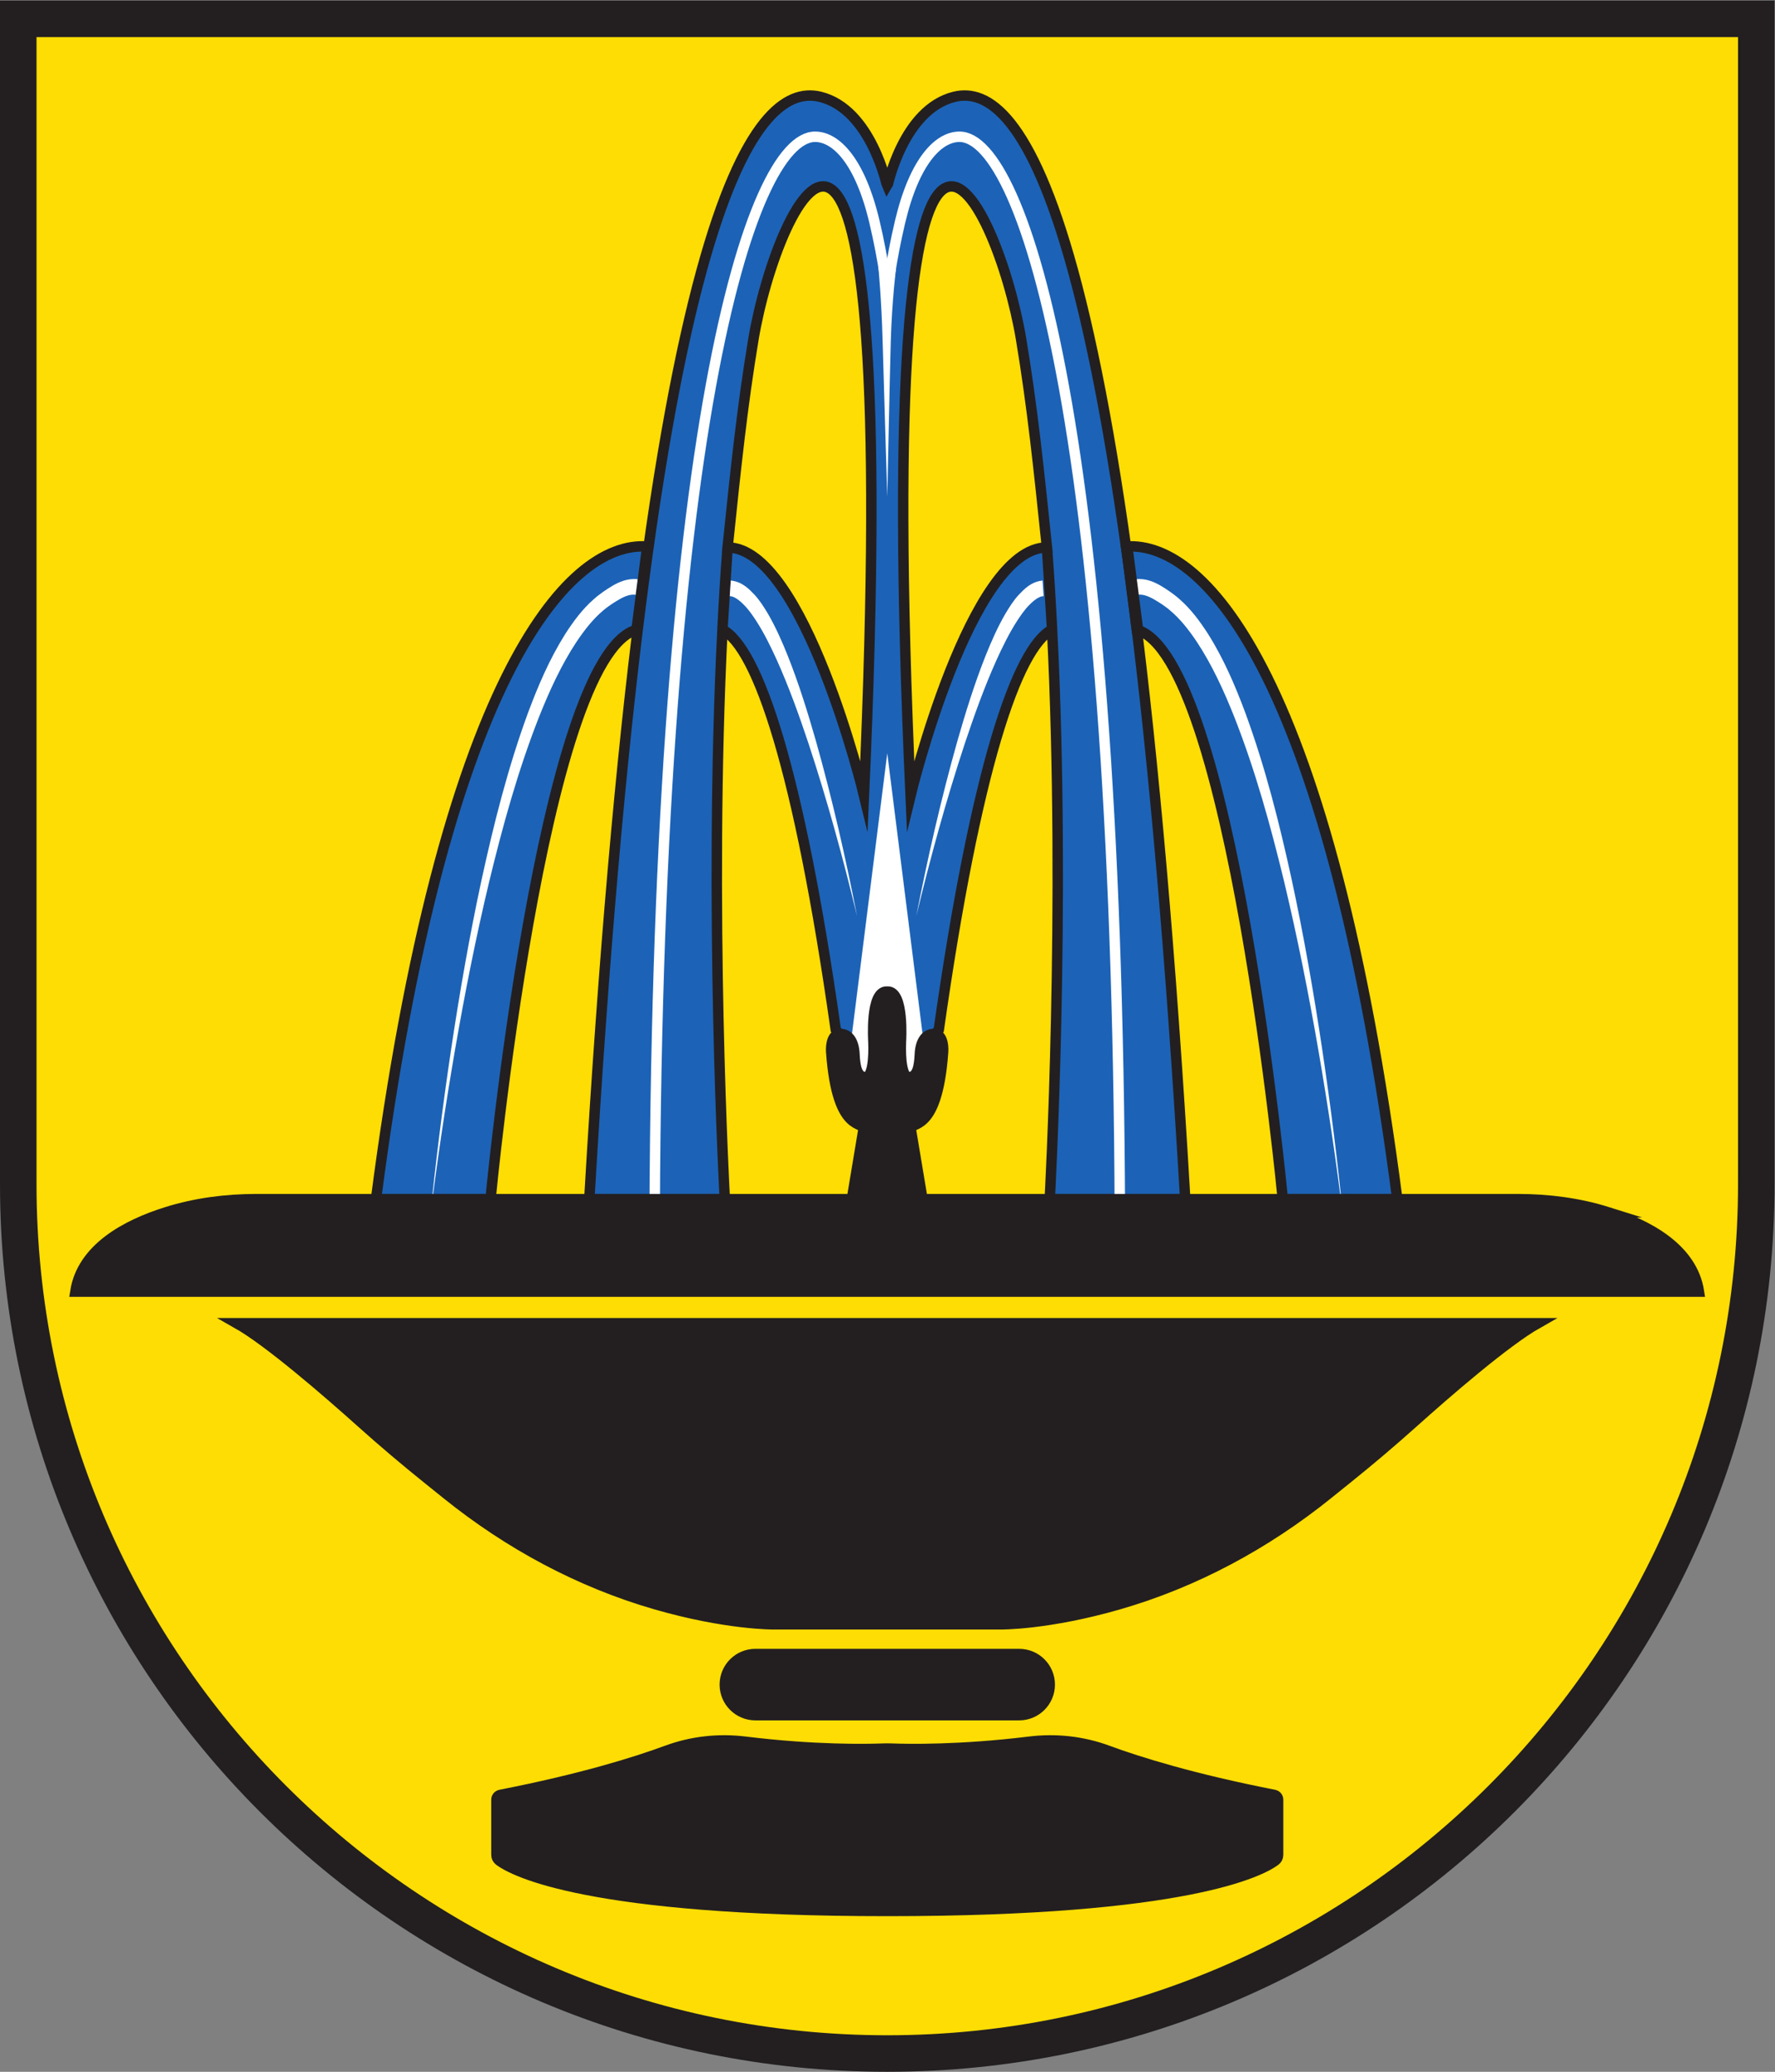
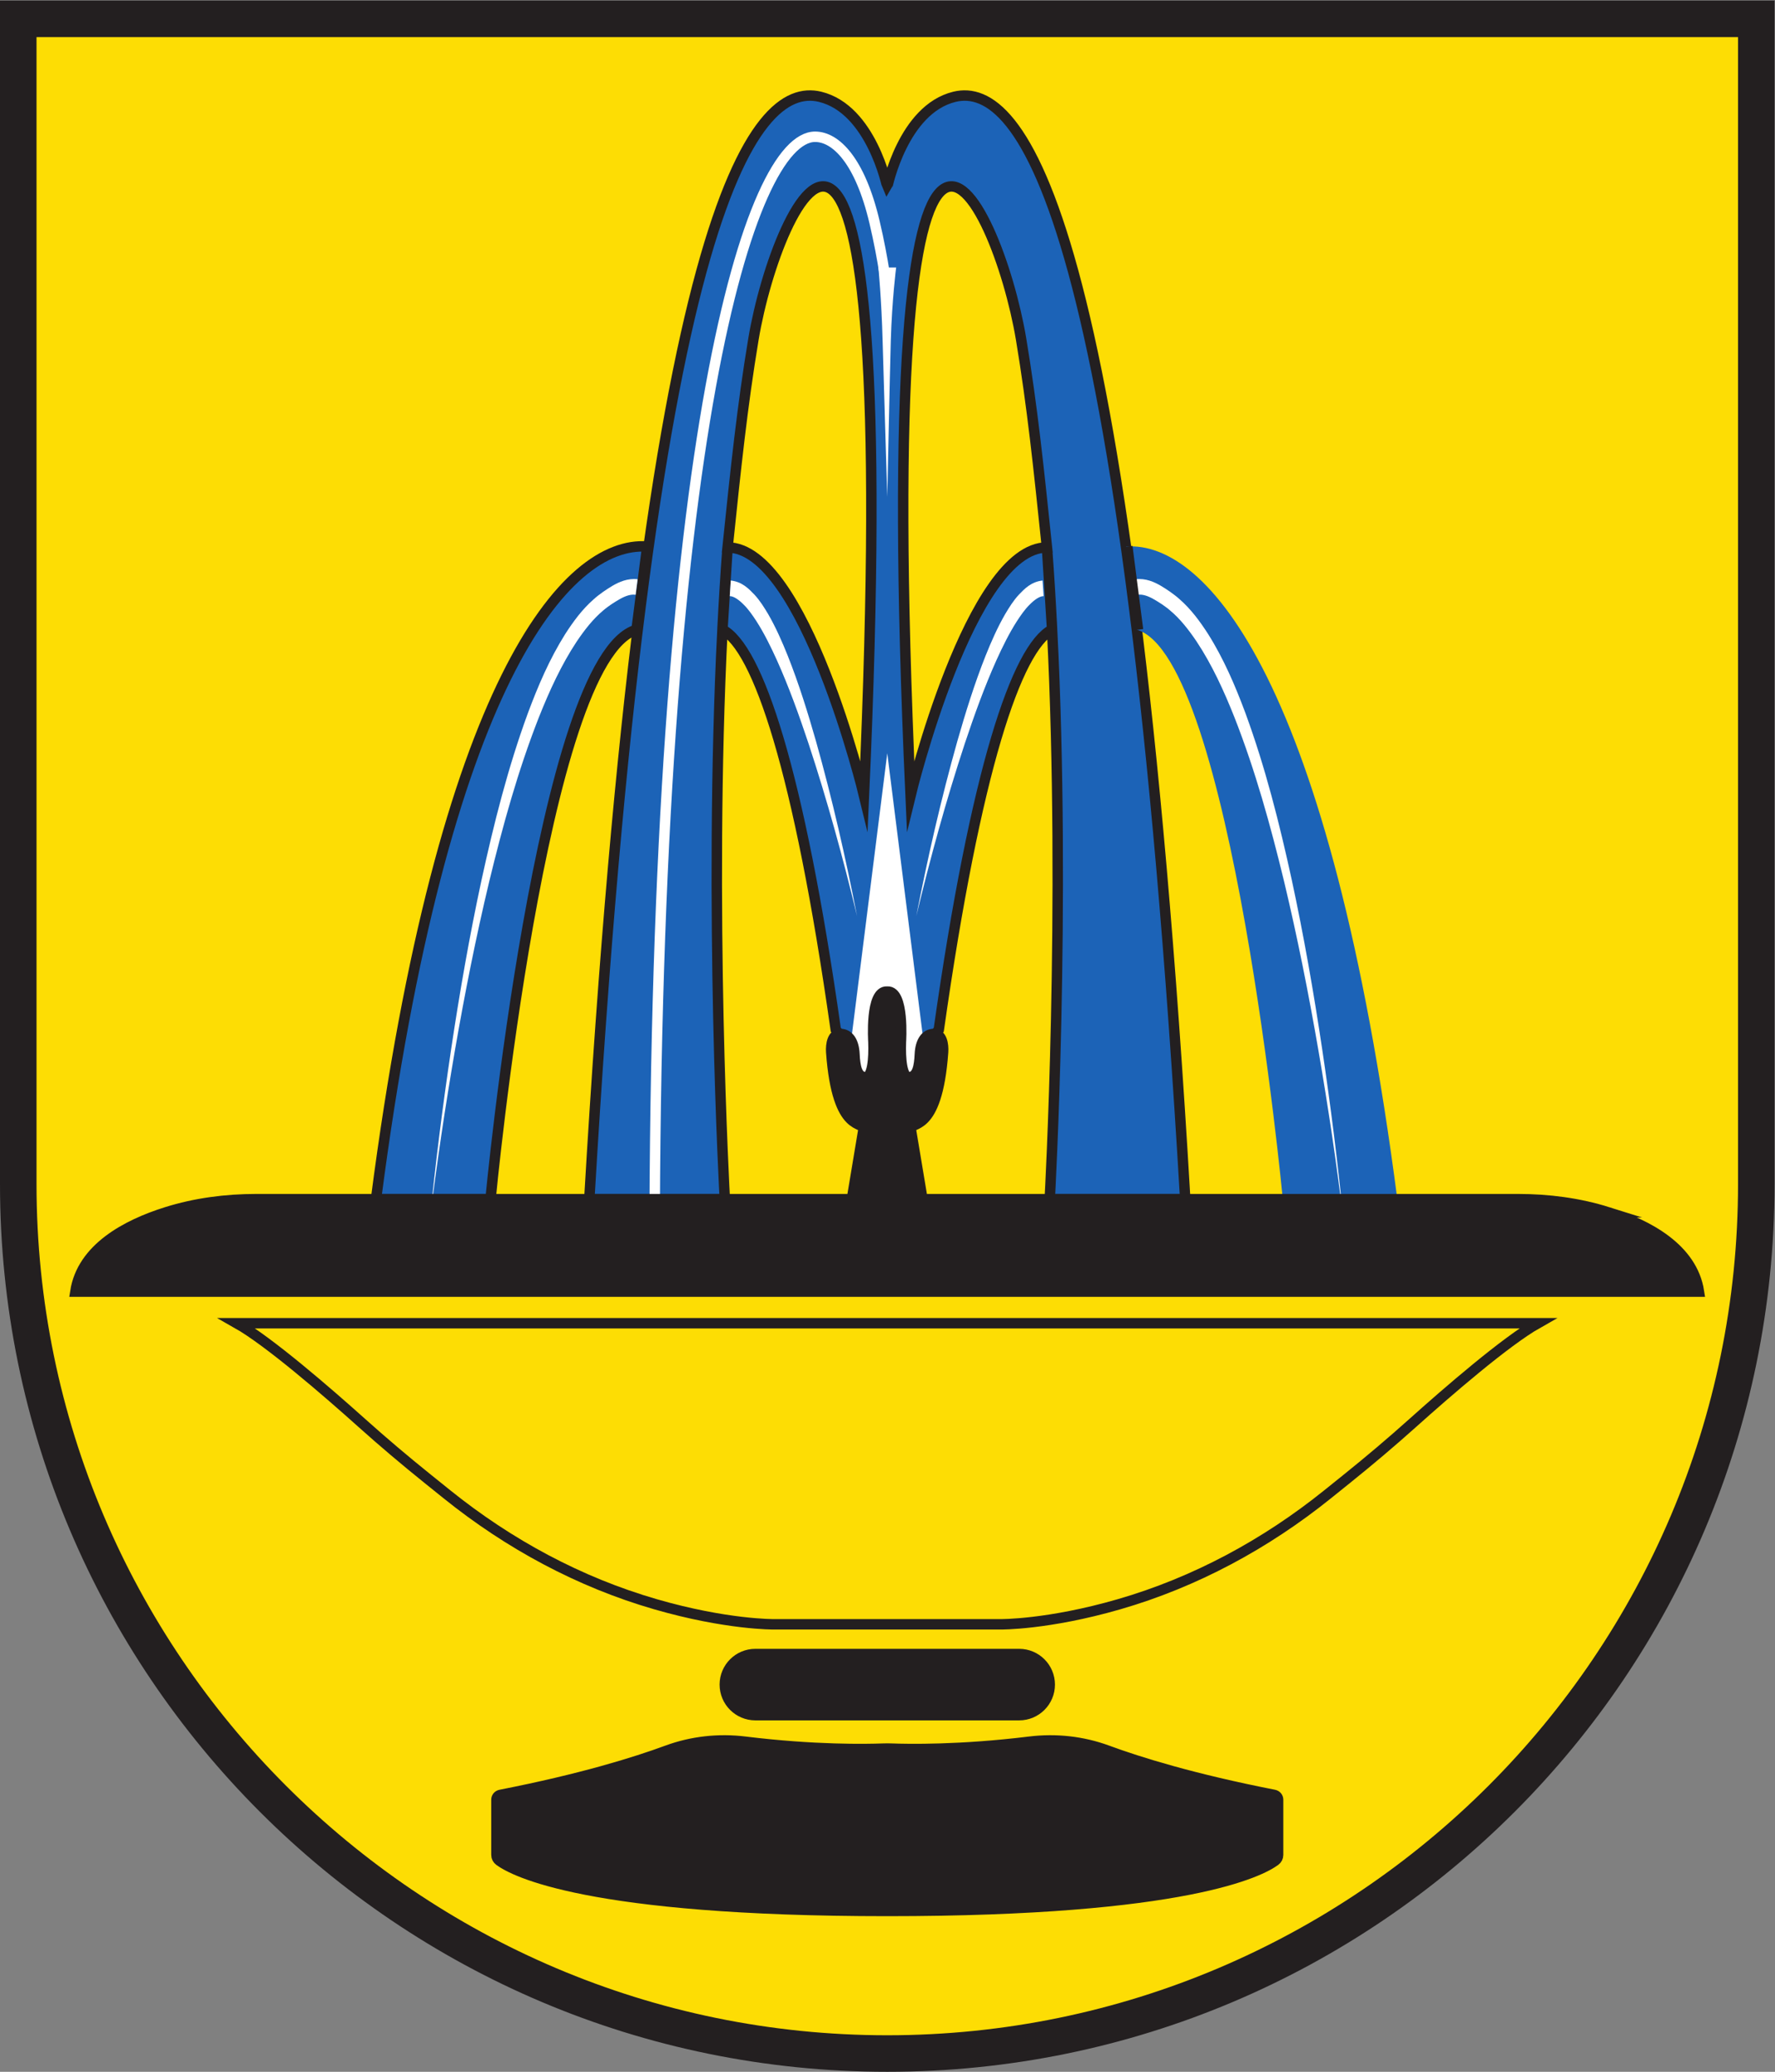
<svg xmlns="http://www.w3.org/2000/svg" viewBox="0 0 226.773 264.573" height="264.573" width="226.773" xml:space="preserve" id="svg2" version="1.1">
  <rect x="0" y="0" width="226.773" height="264.573" fill="#808080" stroke="none" />
  <defs id="defs6" />
  <g transform="matrix(1.333,0,0,-1.333,0,264.573)" id="g10">
    <g transform="scale(0.1)" id="g12">
      <path id="path14" style="fill:#fddd04;fill-opacity:1;fill-rule:evenodd;stroke:none" d="M 850.391,17.5 C 391.137,17.5 17.5,391.129 17.5,850.391 V 1966.75 H 1683.29 V 850.391 C 1683.29,391.129 1309.66,17.5 850.391,17.5" />
      <path id="path16" style="fill:#231f20;fill-opacity:1;fill-rule:nonzero;stroke:none" d="M 1700.79,1984.25 H 0 V 850.391 C 0,380.73 380.734,0 850.391,0 1320.06,0 1700.79,380.73 1700.79,850.391 V 1984.25 Z m -35,-35 V 850.391 C 1665.79,400.781 1300.01,35 850.391,35 400.781,35 35,400.781 35,850.391 V 1949.25 h 1630.79" />
      <path id="path18" style="fill:#1c63b7;fill-opacity:1;fill-rule:nonzero;stroke:none" d="m 1003.49,1459.83 c 1.92,-25.47 3.51,-51.33 4.83,-77.33 z M 872.723,1222.85 c -37.25,829.69 83.496,571.53 105.918,437.1 10.781,-64.67 16.922,-123.77 24.809,-199.63 -73.337,0 -130.727,-237.47 -130.727,-237.47 z m -44.66,0 c 0,0 -57.391,237.47 -130.727,237.47 7.887,75.86 14.031,134.96 24.812,199.63 22.418,134.43 143.172,392.59 105.915,-437.1 z m -135.59,159.65 c 1.312,26 2.91,51.86 4.824,77.33 z M 1135.97,835.988 c -55.5,946.452 -157.146,1071.642 -221.169,1056.082 -49.258,-11.97 -64.403,-86.29 -64.41,-86.3 -0.004,0.01 -15.149,74.33 -64.403,86.3 C 721.965,1907.63 620.32,1782.44 564.816,835.988 h 129.872 c 0,0 -15.692,279.462 -2.258,545.682 33.683,-17.51 73.148,-133.4 108.582,-383.248 l 49.379,-66.383 49.382,66.383 c 35.438,249.848 74.903,365.738 108.587,383.248 13.43,-266.22 -2.26,-545.682 -2.26,-545.682 h 129.87" />
      <path id="path20" style="fill:none;stroke:#231f20;stroke-width:10;stroke-linecap:butt;stroke-linejoin:miter;stroke-miterlimit:10;stroke-dasharray:none;stroke-opacity:1" d="m 1003.49,1459.83 c 1.92,-25.47 3.51,-51.33 4.83,-77.33 z M 872.723,1222.85 c -37.25,829.69 83.496,571.53 105.918,437.1 10.781,-64.67 16.922,-123.77 24.809,-199.63 -73.337,0 -130.727,-237.47 -130.727,-237.47 z m -44.66,0 c 0,0 -57.391,237.47 -130.727,237.47 7.887,75.86 14.031,134.96 24.812,199.63 22.418,134.43 143.172,392.59 105.915,-437.1 z m -135.59,159.65 c 1.312,26 2.91,51.86 4.824,77.33 z M 1135.97,835.988 c -55.5,946.452 -157.146,1071.642 -221.169,1056.082 -49.258,-11.97 -64.403,-86.29 -64.41,-86.3 -0.004,0.01 -15.149,74.33 -64.403,86.3 C 721.965,1907.63 620.32,1782.44 564.816,835.988 h 129.872 c 0,0 -15.692,279.462 -2.258,545.682 33.683,-17.51 73.148,-133.4 108.582,-383.248 l 49.379,-66.383 49.382,66.383 c 35.438,249.848 74.903,365.738 108.587,383.248 13.43,-266.22 -2.26,-545.682 -2.26,-545.682 z" />
      <path id="path22" style="fill:#1c63b7;fill-opacity:1;fill-rule:nonzero;stroke:none" d="M 620.32,1461.22 C 542.176,1466.77 424.746,1330.2 360.379,835.988 h 109.762 c 0,0 49.261,519.522 139.929,545.532 l 10.25,79.7" />
      <path id="path24" style="fill:none;stroke:#231f20;stroke-width:10;stroke-linecap:butt;stroke-linejoin:miter;stroke-miterlimit:10;stroke-dasharray:none;stroke-opacity:1" d="M 620.32,1461.22 C 542.176,1466.77 424.746,1330.2 360.379,835.988 h 109.762 c 0,0 49.261,519.522 139.929,545.532 z" />
      <path id="path26" style="fill:none;stroke:#ffffff;stroke-width:10;stroke-linecap:butt;stroke-linejoin:miter;stroke-miterlimit:10;stroke-dasharray:none;stroke-opacity:1" d="m 627.402,784.781 c 0,786.899 92.043,1068.989 153.801,1068.989 19.934,0 43.086,-22.98 56.949,-81.63 8.793,-37.21 12.239,-67.57 12.239,-67.57" />
      <path id="path28" style="fill:#1c63b7;fill-opacity:1;fill-rule:nonzero;stroke:none" d="m 1079.3,1461.22 c 78.15,5.55 195.57,-131.02 259.94,-625.232 h -109.76 c 0,0 -49.26,519.522 -139.92,545.532 l -10.26,79.7" />
-       <path id="path30" style="fill:none;stroke:#231f20;stroke-width:10;stroke-linecap:butt;stroke-linejoin:miter;stroke-miterlimit:10;stroke-dasharray:none;stroke-opacity:1" d="m 1079.3,1461.22 c 78.15,5.55 195.57,-131.02 259.94,-625.232 h -109.76 c 0,0 -49.26,519.522 -139.92,545.532 z" />
      <path id="path32" style="fill:#ffffff;fill-opacity:1;fill-rule:nonzero;stroke:none" d="m 411.945,815.32 c 5.332,54.809 12.278,109.469 20.387,163.961 8.156,54.489 17.625,108.809 29.246,162.739 11.766,53.89 25.274,107.55 44.406,159.69 9.696,26 20.672,51.74 35.77,75.72 7.672,11.88 16.156,23.56 27.332,33.32 2.691,2.52 5.762,4.7 8.777,6.93 2.879,1.98 5.828,3.96 9.082,5.88 6.336,3.72 14.696,7.45 24.176,6.32 l -1.93,-14.88 c -4.39,0.7 -9.566,-1 -15.023,-4.07 -2.711,-1.51 -5.523,-3.3 -8.355,-5.16 -2.543,-1.82 -5.153,-3.55 -7.54,-5.7 -9.824,-8.14 -18.031,-18.77 -25.492,-29.8 -14.801,-22.33 -26.187,-47.27 -36.273,-72.59 -19.996,-50.86 -34.68,-103.95 -47.606,-157.32 -12.797,-53.46 -23.48,-107.46 -32.867,-161.68 -9.336,-54.231 -17.512,-108.692 -24.09,-163.36" />
      <path id="path34" style="fill:#ffffff;fill-opacity:1;fill-rule:nonzero;stroke:none" d="m 700.406,1428.65 c 10.989,-1.24 17.242,-7.91 22.629,-13.48 5.442,-5.87 9.344,-12.28 13.184,-18.67 7.441,-12.89 13.281,-26.23 18.691,-39.68 10.719,-26.93 19.242,-54.43 27.153,-82.06 15.605,-55.31 28.359,-111.26 39.351,-167.52 -13.43,55.71 -28.609,111.02 -46.519,165.31 -9.047,27.09 -18.715,54.02 -30.34,79.88 -5.84,12.87 -12.114,25.59 -19.535,37.21 -3.758,5.72 -7.668,11.46 -12.219,15.88 -4.348,4.46 -9.61,8.26 -13.387,8.16 l 0.992,14.97" />
      <path id="path36" style="fill:#ffffff;fill-opacity:1;fill-rule:nonzero;stroke:none" d="m 1287.67,815.32 c -6.57,54.668 -14.74,109.129 -24.08,163.36 -9.38,54.22 -20.08,108.22 -32.87,161.68 -12.92,53.37 -27.61,106.46 -47.61,157.32 -10.08,25.32 -21.46,50.26 -36.27,72.59 -7.46,11.03 -15.66,21.66 -25.5,29.8 -2.38,2.15 -4.99,3.88 -7.52,5.7 -2.85,1.86 -5.65,3.65 -8.36,5.16 -5.46,3.07 -10.64,4.77 -15.02,4.07 l -1.94,14.88 c 9.49,1.13 17.83,-2.6 24.17,-6.32 3.25,-1.92 6.21,-3.9 9.08,-5.88 3.03,-2.23 6.09,-4.41 8.79,-6.93 11.18,-9.76 19.65,-21.44 27.33,-33.32 15.1,-23.98 26.07,-49.72 35.77,-75.72 19.13,-52.14 32.64,-105.8 44.4,-159.69 11.62,-53.93 21.1,-108.25 29.25,-162.739 8.12,-54.492 15.06,-109.152 20.38,-163.961" />
      <path id="path38" style="fill:#ffffff;fill-opacity:1;fill-rule:nonzero;stroke:none" d="m 1000.21,1413.68 c -3.776,0.1 -9.042,-3.7 -13.386,-8.16 -4.551,-4.42 -8.469,-10.16 -12.219,-15.88 -7.429,-11.62 -13.691,-24.34 -19.539,-37.21 -11.621,-25.86 -21.289,-52.79 -30.343,-79.88 -17.91,-54.29 -33.086,-109.6 -46.512,-165.31 10.984,56.26 23.738,112.21 39.344,167.52 7.922,27.63 16.445,55.13 27.16,82.06 5.41,13.45 11.25,26.79 18.691,39.68 3.836,6.39 7.735,12.8 13.184,18.67 5.379,5.57 11.64,12.24 22.625,13.48 l 0.995,-14.97" />
      <path id="path40" style="fill:#1c63b7;fill-opacity:1;fill-rule:nonzero;stroke:none" d="m 1090.72,1381.52 -10.25,79.7" />
      <path id="path42" style="fill:none;stroke:#231f20;stroke-width:10;stroke-linecap:butt;stroke-linejoin:miter;stroke-miterlimit:10;stroke-dasharray:none;stroke-opacity:1" d="m 1090.72,1381.52 -10.25,79.7" />
-       <path id="path44" style="fill:none;stroke:#ffffff;stroke-width:10;stroke-linecap:butt;stroke-linejoin:miter;stroke-miterlimit:10;stroke-dasharray:none;stroke-opacity:1" d="m 1073.38,784.781 c 0,786.899 -92.036,1068.989 -153.794,1068.989 -19.93,0 -43.086,-22.98 -56.953,-81.63 -8.793,-37.21 -12.242,-67.57 -12.242,-67.57" />
      <path id="path46" style="fill:#ffffff;fill-opacity:1;fill-rule:nonzero;stroke:none" d="m 884.391,952.852 -34,270.268 -33.993,-270.268 z" />
      <path id="path48" style="fill:none;stroke:#ffffff;stroke-width:10;stroke-linecap:butt;stroke-linejoin:miter;stroke-miterlimit:10;stroke-dasharray:none;stroke-opacity:1" d="m 884.391,952.852 -34,270.268 -33.993,-270.268 z" />
      <path id="path50" style="fill:#ffffff;fill-opacity:1;fill-rule:nonzero;stroke:none" d="m 858.898,1728.51 c 0,0 -3.964,-30.65 -5.128,-69.98 -0.793,-26.78 -3.379,-149.71 -3.379,-149.71 0,0 -3.758,122.83 -4.465,149.54 -1.039,39.46 -4.035,70.15 -4.035,70.15 h 17.007" />
-       <path id="path52" style="fill:#231f20;fill-opacity:1;fill-rule:nonzero;stroke:none" d="M 850.391,717.129 H 1473.8 c -30.73,-17.379 -86.84,-66.02 -119.74,-95.488 -20.53,-18.403 -41.59,-36.2 -63.08,-53.469 l -18.74,-15.07 c -59.18,-47.582 -126.75,-84.09 -199.68,-105.18 -68.25,-19.75 -113.607,-19.231 -113.607,-19.231 H 850.391 741.84 c 0,0 -45.363,-0.519 -113.61,19.231 -72.941,21.09 -140.503,57.598 -199.683,105.18 l -18.738,15.07 c -21.493,17.269 -42.551,35.066 -63.082,53.469 -32.899,29.468 -89.008,78.109 -119.739,95.488 h 623.403" />
      <path id="path54" style="fill:none;stroke:#231f20;stroke-width:10;stroke-linecap:butt;stroke-linejoin:miter;stroke-miterlimit:10;stroke-dasharray:none;stroke-opacity:1" d="M 850.391,717.129 H 1473.8 c -30.73,-17.379 -86.84,-66.02 -119.74,-95.488 -20.53,-18.403 -41.59,-36.2 -63.08,-53.469 l -18.74,-15.07 c -59.18,-47.582 -126.75,-84.09 -199.68,-105.18 -68.25,-19.75 -113.607,-19.231 -113.607,-19.231 H 850.391 741.84 c 0,0 -45.363,-0.519 -113.61,19.231 -72.941,21.09 -140.503,57.598 -199.683,105.18 l -18.738,15.07 c -21.493,17.269 -42.551,35.066 -63.082,53.469 -32.899,29.468 -89.008,78.109 -119.739,95.488 z" />
      <path id="path56" style="fill:#231f20;fill-opacity:1;fill-rule:nonzero;stroke:none" d="M 976.824,341.66 H 723.969 c -16.168,0 -29.281,13.102 -29.281,29.27 v 0 c 0,16.179 13.113,29.281 29.281,29.281 h 126.422 126.433 c 16.16,0 29.276,-13.102 29.276,-29.281 v 0 c 0,-16.168 -13.116,-29.27 -29.276,-29.27" />
      <path id="path58" style="fill:none;stroke:#231f20;stroke-width:10;stroke-linecap:butt;stroke-linejoin:miter;stroke-miterlimit:10;stroke-dasharray:none;stroke-opacity:1" d="M 976.824,341.66 H 723.969 c -16.168,0 -29.281,13.102 -29.281,29.27 v 0 c 0,16.179 13.113,29.281 29.281,29.281 h 126.422 126.433 c 16.16,0 29.276,-13.102 29.276,-29.281 v 0 c 0,-16.168 -13.116,-29.27 -29.276,-29.27 z" />
      <path id="path60" style="fill:#231f20;fill-opacity:1;fill-rule:nonzero;stroke:none" d="m 850.391,154.082 c 287.459,0 358.189,38.188 371.779,48.188 1.76,1.3 2.8,3.281 2.8,5.46 0,10.071 0,41.942 0,52.989 0,2.25 -1.65,4.133 -3.86,4.562 -77.77,15.231 -129.32,31.301 -159.55,42.438 -23.94,8.832 -49.6,11.609 -74.923,8.492 -66.699,-8.199 -116.785,-7.199 -131.68,-6.641 -3.102,0.121 -6.027,0.121 -9.129,0 -14.894,-0.558 -64.976,-1.558 -131.676,6.641 -25.328,3.117 -50.988,0.34 -74.925,-8.492 -30.235,-11.137 -81.774,-27.207 -159.551,-42.438 -2.207,-0.429 -3.86,-2.312 -3.86,-4.562 0,-11.047 0,-42.918 0,-52.989 0,-2.179 1.039,-4.16 2.797,-5.46 13.598,-10 84.328,-48.188 371.778,-48.188" />
      <path id="path62" style="fill:none;stroke:#231f20;stroke-width:10;stroke-linecap:butt;stroke-linejoin:miter;stroke-miterlimit:10;stroke-dasharray:none;stroke-opacity:1" d="m 850.391,154.082 c 287.459,0 358.189,38.188 371.779,48.188 1.76,1.3 2.8,3.281 2.8,5.46 0,10.071 0,41.942 0,52.989 0,2.25 -1.65,4.133 -3.86,4.562 -77.77,15.231 -129.32,31.301 -159.55,42.438 -23.94,8.832 -49.6,11.609 -74.923,8.492 -66.699,-8.199 -116.785,-7.199 -131.68,-6.641 -3.102,0.121 -6.027,0.121 -9.129,0 -14.894,-0.558 -64.976,-1.558 -131.676,6.641 -25.328,3.117 -50.988,0.34 -74.925,-8.492 -30.235,-11.137 -81.774,-27.207 -159.551,-42.438 -2.207,-0.429 -3.86,-2.312 -3.86,-4.562 0,-11.047 0,-42.918 0,-52.989 0,-2.179 1.039,-4.16 2.797,-5.46 13.598,-10 84.328,-48.188 371.778,-48.188 z" />
      <path id="path64" style="fill:#231f20;fill-opacity:1;fill-rule:nonzero;stroke:none" d="m 1541.28,823.43 c -27.91,8.781 -57.16,12.558 -86.42,12.558 H 884.137 l -11.102,66.59 c -1.562,9.461 25.086,-6.34 30.848,74.281 0.539,7.465 -1.219,17.414 -8.699,17.414 -8.067,0 -13.008,-7.324 -13.547,-19.351 -0.547,-12.024 -2.422,-22.07 -10.645,-22.07 -6.492,0 -8.144,17.429 -7.527,33.757 0,0 3.398,49.221 -13.074,48.241 -0.032,0 -0.063,-0.02 -0.102,-0.02 -0.039,0 -0.066,0.02 -0.105,0.02 -16.465,0.98 -13.067,-48.241 -13.067,-48.241 0.613,-16.328 -1.035,-33.757 -7.531,-33.757 -8.223,0 -10.102,10.046 -10.645,22.07 -0.543,12.027 -5.48,19.351 -13.543,19.351 -7.48,0 -9.238,-9.949 -8.707,-17.414 5.766,-80.621 32.411,-64.82 30.848,-74.281 l -11.098,-66.59 H 245.719 c -29.258,0 -58.504,-3.777 -86.418,-12.558 C 121.418,811.52 78.625,788.988 72.227,747.398 H 1628.35 c -6.4,41.59 -49.19,64.122 -87.07,76.032" />
      <path id="path66" style="fill:none;stroke:#231f20;stroke-width:10;stroke-linecap:butt;stroke-linejoin:miter;stroke-miterlimit:10;stroke-dasharray:none;stroke-opacity:1" d="m 1541.28,823.43 c -27.91,8.781 -57.16,12.558 -86.42,12.558 H 884.137 l -11.102,66.59 c -1.562,9.461 25.086,-6.34 30.848,74.281 0.539,7.465 -1.219,17.414 -8.699,17.414 -8.067,0 -13.008,-7.324 -13.547,-19.351 -0.547,-12.024 -2.422,-22.07 -10.645,-22.07 -6.492,0 -8.144,17.429 -7.527,33.757 0,0 3.398,49.221 -13.074,48.241 -0.032,0 -0.063,-0.02 -0.102,-0.02 -0.039,0 -0.066,0.02 -0.105,0.02 -16.465,0.98 -13.067,-48.241 -13.067,-48.241 0.613,-16.328 -1.035,-33.757 -7.531,-33.757 -8.223,0 -10.102,10.046 -10.645,22.07 -0.543,12.027 -5.48,19.351 -13.543,19.351 -7.48,0 -9.238,-9.949 -8.707,-17.414 5.766,-80.621 32.411,-64.82 30.848,-74.281 l -11.098,-66.59 H 245.719 c -29.258,0 -58.504,-3.777 -86.418,-12.558 C 121.418,811.52 78.625,788.988 72.227,747.398 H 1628.35 c -6.4,41.59 -49.19,64.122 -87.07,76.032 z" />
    </g>
  </g>
</svg>